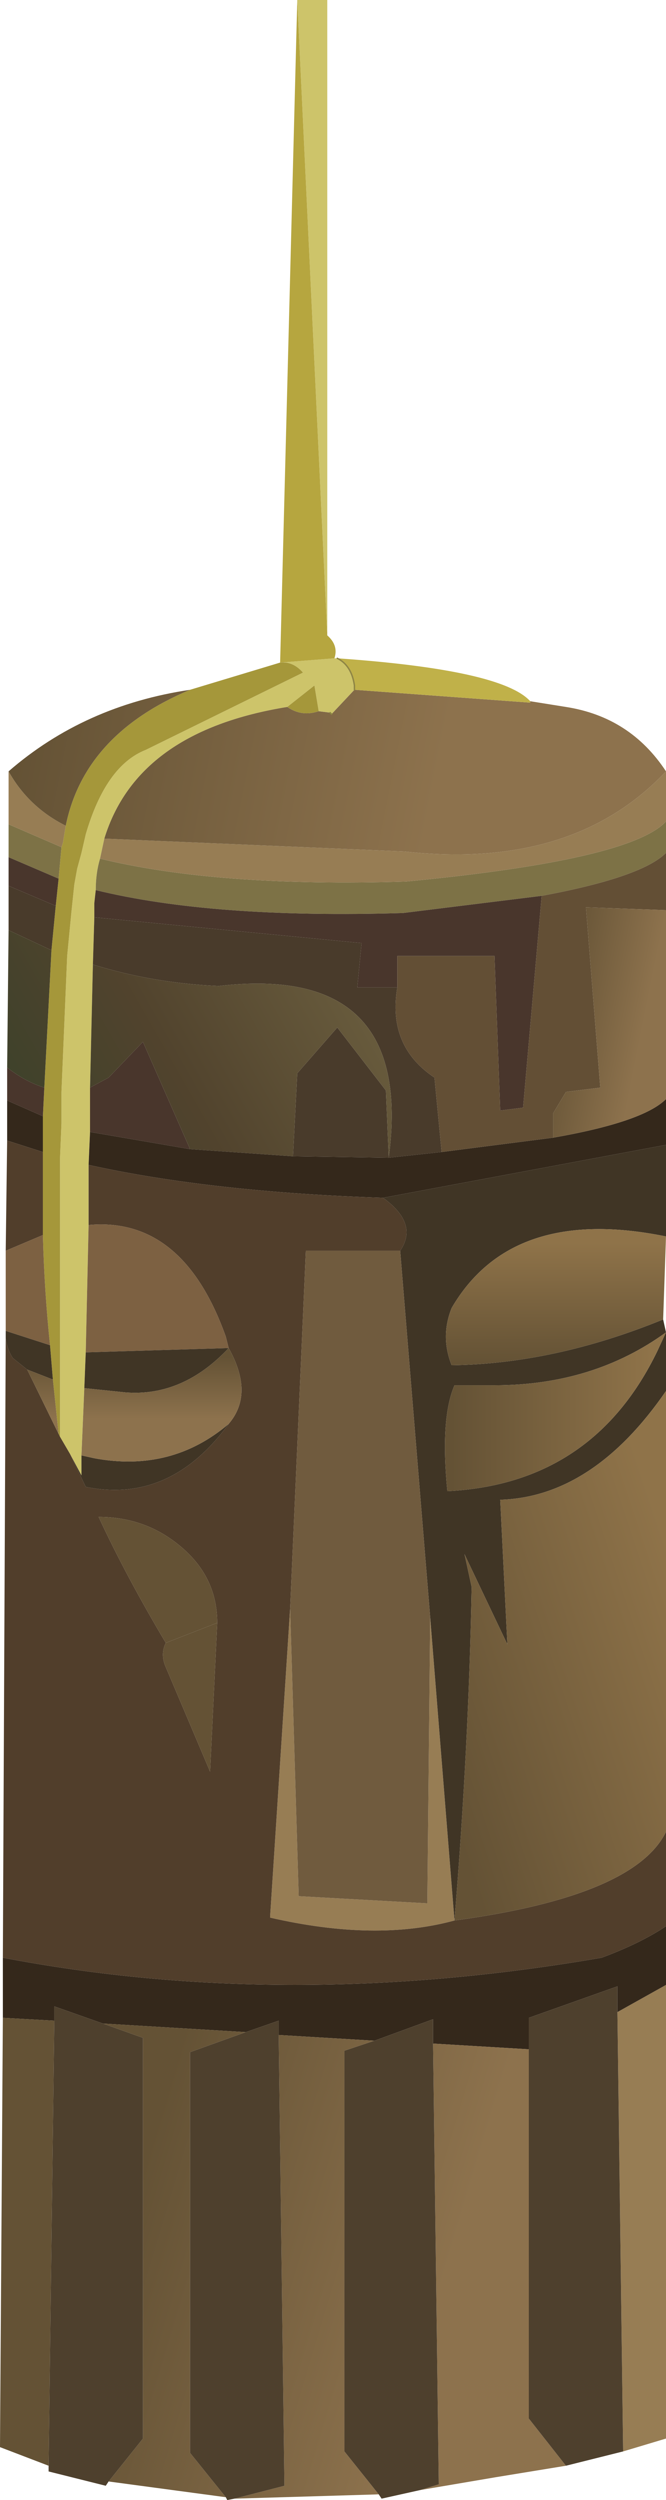
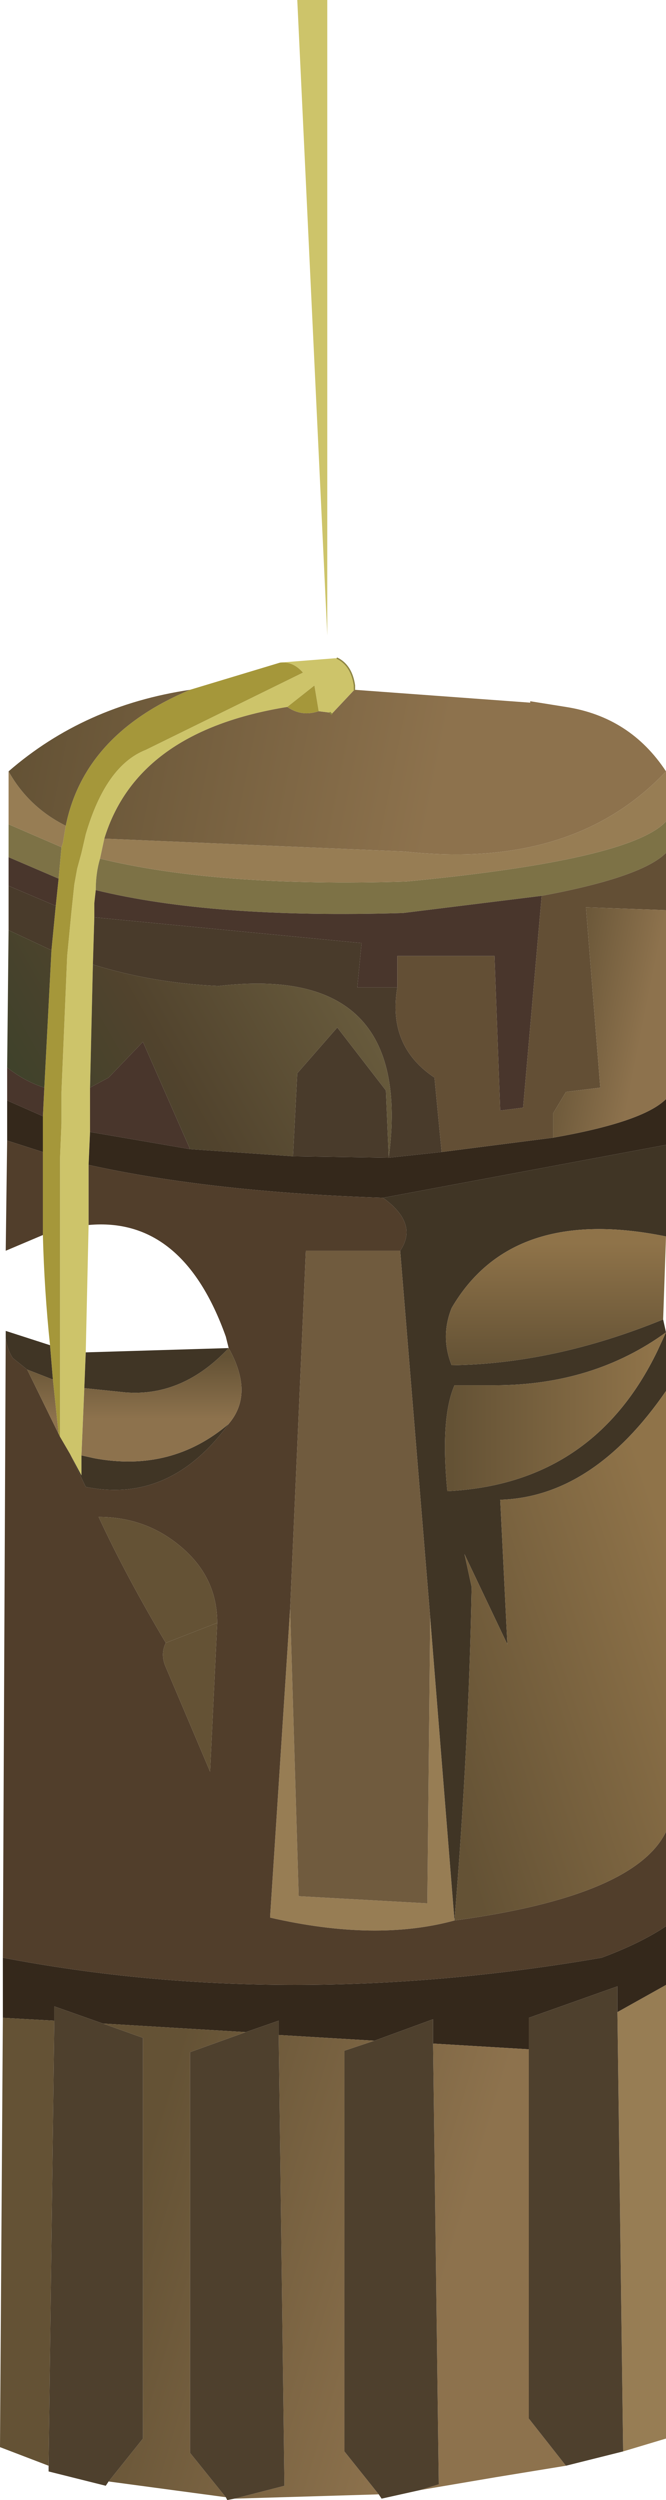
<svg xmlns="http://www.w3.org/2000/svg" height="87.35px" width="23.3px">
  <g transform="matrix(1.0, 0.0, 0.0, 1.0, -36.95, 71.65)">
    <path d="M47.35 -71.65 L48.4 -71.65 48.4 -49.45 47.35 -71.65 M48.65 -48.65 L48.75 -48.65 Q49.25 -48.4 49.35 -47.7 L49.35 -47.55 48.55 -46.7 48.5 -46.75 48.1 -46.8 47.95 -47.7 47.0 -46.95 Q41.75 -46.1 40.6 -42.35 L40.45 -41.65 Q40.3 -41.15 40.3 -40.55 L40.25 -40.1 40.25 -39.6 40.2 -37.95 40.1 -33.65 40.1 -32.1 40.05 -30.95 40.05 -29.6 40.05 -28.85 39.95 -24.4 39.9 -23.15 39.8 -20.8 39.8 -20.1 39.4 -20.85 39.05 -21.45 39.05 -21.5 39.05 -23.4 39.05 -24.55 39.05 -28.65 39.05 -31.2 39.1 -32.4 39.1 -33.5 39.3 -38.25 39.45 -39.8 39.55 -40.75 39.65 -41.3 39.8 -41.85 39.95 -42.5 Q40.65 -44.9 42.05 -45.45 L47.55 -48.15 Q47.2 -48.55 46.75 -48.5 L48.65 -48.65" fill="#cdc46a" fill-rule="evenodd" stroke="none" />
    <path d="M43.6 -47.55 L46.75 -48.5 Q47.2 -48.55 47.55 -48.15 L42.05 -45.45 Q40.65 -44.9 39.95 -42.5 L39.8 -41.85 39.65 -41.3 39.55 -40.75 39.45 -39.8 39.3 -38.25 39.1 -33.5 39.1 -32.4 39.05 -31.2 39.05 -28.65 39.05 -24.55 39.05 -23.4 39.05 -21.5 39.05 -21.45 39.0 -21.55 38.8 -23.45 38.7 -24.65 Q38.5 -26.55 38.45 -28.5 L38.45 -31.4 38.45 -32.0 38.45 -32.65 38.5 -33.65 38.75 -38.45 38.9 -40.0 39.0 -40.95 39.1 -42.05 39.15 -42.2 39.25 -42.8 Q39.9 -46.0 43.6 -47.55 M47.0 -46.95 L47.95 -47.7 48.1 -46.8 Q47.5 -46.6 47.0 -46.95" fill="#a5973a" fill-rule="evenodd" stroke="none" />
    <path d="M60.25 -42.95 L60.25 -41.85 Q59.4 -41.0 55.9 -40.35 L51.05 -39.75 Q44.4 -39.55 40.3 -40.55 40.3 -41.15 40.45 -41.65 44.55 -40.65 51.15 -40.85 59.0 -41.6 60.25 -42.95 M37.25 -41.7 L37.25 -42.85 39.1 -42.05 39.0 -40.95 37.25 -41.7" fill="#7d7246" fill-rule="evenodd" stroke="none" />
    <path d="M60.25 -44.7 L60.25 -42.95 Q59.0 -41.6 51.15 -40.85 44.55 -40.65 40.45 -41.65 L40.6 -42.35 51.1 -41.9 Q57.0 -41.25 60.25 -44.7 M60.25 -2.3 L60.25 13.55 58.75 14.0 58.55 -1.35 60.25 -2.3 M37.25 -42.85 L37.25 -44.7 Q37.95 -43.45 39.25 -42.8 L39.15 -42.2 39.1 -42.05 37.25 -42.85 M52.0 -15.15 L52.85 -4.55 Q50.1 -3.8 46.4 -4.65 L46.4 -4.7 47.1 -15.45 47.4 -5.4 51.9 -5.15 52.0 -15.15" fill="#977d54" fill-rule="evenodd" stroke="none" />
    <path d="M37.2 -33.2 L37.2 -34.35 Q37.85 -33.85 38.5 -33.65 L38.45 -32.65 37.2 -33.2 M37.25 -40.7 L37.25 -41.7 39.0 -40.95 38.9 -40.0 37.25 -40.7 M40.25 -39.6 L40.25 -40.1 40.3 -40.55 Q44.4 -39.55 51.05 -39.75 L55.9 -40.35 55.25 -32.95 54.45 -32.85 54.25 -38.25 50.85 -38.25 50.85 -37.15 49.45 -37.15 49.6 -38.7 40.25 -39.6 M40.1 -32.1 L40.1 -33.65 40.75 -34.0 41.95 -35.25 43.6 -31.5 40.1 -32.1" fill="#49362c" fill-rule="evenodd" stroke="none" />
    <path d="M37.25 -39.15 L37.25 -40.7 38.9 -40.0 38.75 -38.45 37.25 -39.15 M40.2 -37.95 L40.25 -39.6 49.6 -38.7 49.45 -37.15 50.85 -37.15 Q50.5 -35.1 52.15 -34.0 L52.4 -31.4 50.55 -31.2 Q51.45 -38.0 44.6 -37.2 42.3 -37.3 40.2 -37.95 M47.2 -31.25 L47.35 -34.15 48.75 -35.75 50.45 -33.55 50.55 -31.2 47.2 -31.25" fill="#493b2b" fill-rule="evenodd" stroke="none" />
    <path d="M37.2 -34.35 L37.25 -39.15 38.75 -38.45 38.5 -33.65 Q37.85 -33.85 37.2 -34.35 M40.1 -33.65 L40.2 -37.95 Q42.3 -37.3 44.6 -37.2 51.45 -38.0 50.55 -31.2 L50.45 -33.55 48.75 -35.75 47.35 -34.15 47.2 -31.25 43.6 -31.5 41.95 -35.25 40.75 -34.0 40.1 -33.65" fill="url(#gradient0)" fill-rule="evenodd" stroke="none" />
    <path d="M55.5 -47.15 L56.75 -46.95 Q59.0 -46.6 60.25 -44.7 57.0 -41.25 51.1 -41.9 L40.6 -42.35 Q41.75 -46.1 47.0 -46.95 47.5 -46.6 48.1 -46.8 L48.5 -46.75 48.55 -46.7 49.35 -47.55 55.5 -47.1 55.5 -47.15 M37.25 -44.7 Q39.9 -47.0 43.6 -47.55 39.9 -46.0 39.25 -42.8 37.95 -43.45 37.25 -44.7" fill="url(#gradient1)" fill-rule="evenodd" stroke="none" />
    <path d="M60.25 -33.25 L60.25 -31.65 50.35 -29.8 Q44.35 -30.0 40.05 -30.95 L40.1 -32.1 43.6 -31.5 47.2 -31.25 50.55 -31.2 52.4 -31.4 56.3 -31.9 Q59.45 -32.45 60.25 -33.25 M60.25 -4.35 L60.25 -2.3 58.55 -1.35 58.55 -2.25 55.45 -1.15 55.45 -0.05 52.1 -0.25 52.1 -1.1 50.05 -0.35 46.7 -0.55 46.7 -1.05 45.55 -0.65 40.55 -0.95 38.85 -1.55 38.85 -1.05 37.05 -1.15 37.05 -3.25 Q47.0 -1.35 58.0 -3.25 59.35 -3.75 60.25 -4.35 M37.2 -31.8 L37.2 -33.2 38.45 -32.65 38.45 -32.0 38.45 -31.4 37.2 -31.8" fill="#34281b" fill-rule="evenodd" stroke="none" />
    <path d="M60.25 -7.65 L60.25 -4.35 Q59.35 -3.75 58.0 -3.25 47.0 -1.35 37.05 -3.25 L37.15 -24.9 Q37.2 -24.5 37.4 -24.2 L37.9 -23.8 39.0 -21.55 39.05 -21.45 39.4 -20.85 39.95 -19.7 Q42.9 -19.1 44.95 -21.9 45.85 -22.95 44.95 -24.55 L44.85 -24.95 Q43.35 -29.15 40.05 -28.85 L40.05 -29.6 40.05 -30.95 Q44.35 -30.0 50.35 -29.8 51.6 -28.9 50.95 -27.95 L47.65 -27.95 47.1 -15.45 46.4 -4.7 46.4 -4.65 Q50.1 -3.8 52.85 -4.55 59.15 -5.4 60.25 -7.65 M37.15 -27.95 L37.2 -31.8 38.45 -31.4 38.45 -28.5 37.15 -27.95 M44.55 -14.95 Q44.55 -16.5 43.35 -17.55 42.1 -18.65 40.4 -18.65 41.35 -16.6 42.75 -14.25 42.55 -13.85 42.75 -13.4 L44.3 -9.75 44.55 -14.95" fill="#513e2b" fill-rule="evenodd" stroke="none" />
-     <path d="M37.15 -25.15 L37.15 -27.95 38.45 -28.5 Q38.5 -26.55 38.7 -24.65 L37.15 -25.15 M40.05 -28.85 Q43.35 -29.15 44.85 -24.95 L44.95 -24.55 39.95 -24.4 40.05 -28.85" fill="#7d6142" fill-rule="evenodd" stroke="none" />
    <path d="M60.25 -31.65 L60.25 -28.45 Q54.85 -29.55 52.75 -25.95 52.35 -24.95 52.75 -23.95 56.35 -24.0 60.15 -25.55 L60.25 -25.1 60.25 -23.05 Q57.7 -19.35 54.45 -19.25 L54.7 -14.2 53.2 -17.35 53.45 -16.2 Q53.35 -10.65 52.85 -4.55 L52.0 -15.15 50.95 -27.95 Q51.6 -28.9 50.35 -29.8 L60.25 -31.65 M37.15 -24.9 L37.15 -25.15 38.7 -24.65 38.8 -23.45 37.9 -23.8 37.4 -24.2 Q37.2 -24.5 37.15 -24.9 M44.95 -21.9 Q42.9 -19.1 39.95 -19.7 L39.4 -20.85 39.8 -20.1 39.8 -20.8 40.25 -20.7 Q42.95 -20.2 44.95 -21.9 M39.9 -23.15 L39.95 -24.4 44.95 -24.55 Q43.35 -22.85 41.35 -23.0 L39.9 -23.15 M52.85 -23.25 Q52.35 -22.1 52.6 -19.55 57.7 -19.8 59.95 -24.45 L60.25 -25.1 Q57.7 -23.25 54.25 -23.25 L52.85 -23.25" fill="#403525" fill-rule="evenodd" stroke="none" />
    <path d="M38.8 -23.45 L39.0 -21.55 37.9 -23.8 38.8 -23.45 M44.95 -24.55 Q45.85 -22.95 44.95 -21.9 42.95 -20.2 40.25 -20.7 L39.8 -20.8 39.9 -23.15 41.35 -23.0 Q43.35 -22.85 44.95 -24.55" fill="url(#gradient2)" fill-rule="evenodd" stroke="none" />
    <path d="M56.75 14.5 L54.3 14.9 51.65 15.35 52.3 15.15 52.1 -0.25 55.45 -0.05 55.45 12.85 56.75 14.5 M50.2 15.5 L45.15 15.65 46.9 15.2 46.7 -0.55 50.05 -0.35 49.0 0.0 49.0 14.0 50.2 15.5 M44.85 15.6 L40.75 15.05 41.95 13.55 41.95 -0.45 40.55 -0.95 45.55 -0.65 43.6 0.05 43.6 14.05 44.85 15.6 M38.65 14.5 L36.95 13.85 37.05 -1.15 38.85 -1.05 38.65 14.5 M42.75 -14.25 Q41.35 -16.6 40.4 -18.65 42.1 -18.65 43.35 -17.55 44.55 -16.5 44.55 -14.95 L42.75 -14.25" fill="url(#gradient3)" fill-rule="evenodd" stroke="none" />
    <path d="M58.75 14.0 L56.75 14.5 55.45 12.85 55.45 -0.05 55.45 -1.15 58.55 -2.25 58.55 -1.35 58.75 14.0 M51.65 15.35 L50.3 15.65 50.2 15.5 49.0 14.0 49.0 0.0 50.05 -0.35 52.1 -1.1 52.1 -0.25 52.3 15.15 51.65 15.35 M45.15 15.65 L44.9 15.7 44.85 15.6 43.6 14.05 43.6 0.05 45.55 -0.65 46.7 -1.05 46.7 -0.55 46.9 15.2 45.15 15.65 M40.75 15.05 L40.65 15.2 38.65 14.7 38.65 14.5 38.85 -1.05 38.85 -1.55 40.55 -0.95 41.95 -0.45 41.95 13.55 40.75 15.05" fill="#4e402d" fill-rule="evenodd" stroke="none" />
-     <path d="M48.75 -48.65 Q54.5 -48.25 55.5 -47.15 L55.5 -47.1 49.35 -47.55 49.35 -47.7 Q49.25 -48.4 48.75 -48.65" fill="#c0b149" fill-rule="evenodd" stroke="none" />
    <path d="M60.25 -41.85 L60.25 -39.85 57.45 -39.95 57.95 -33.65 56.75 -33.5 56.3 -32.75 56.3 -31.9 52.4 -31.4 52.15 -34.0 Q50.5 -35.1 50.85 -37.15 L50.85 -38.25 54.25 -38.25 54.45 -32.85 55.25 -32.95 55.9 -40.35 Q59.4 -41.0 60.25 -41.85" fill="#634f35" fill-rule="evenodd" stroke="none" />
    <path d="M60.25 -39.85 L60.25 -33.25 Q59.45 -32.45 56.3 -31.9 L56.3 -32.75 56.75 -33.5 57.95 -33.65 57.45 -39.95 60.25 -39.85" fill="url(#gradient4)" fill-rule="evenodd" stroke="none" />
-     <path d="M47.35 -71.65 L48.4 -49.45 Q48.8 -49.1 48.65 -48.65 L46.75 -48.5 47.35 -71.65" fill="#b6a63f" fill-rule="evenodd" stroke="none" />
    <path d="M60.25 -28.45 L60.15 -25.55 Q56.35 -24.0 52.75 -23.95 52.35 -24.95 52.75 -25.95 54.85 -29.55 60.25 -28.45" fill="url(#gradient5)" fill-rule="evenodd" stroke="none" />
    <path d="M50.95 -27.95 L52.0 -15.15 51.9 -5.15 47.4 -5.4 47.1 -15.45 47.65 -27.95 50.95 -27.95" fill="#705b3e" fill-rule="evenodd" stroke="none" />
    <path d="M52.85 -23.25 L54.25 -23.25 Q57.7 -23.25 60.25 -25.1 L59.95 -24.45 Q57.7 -19.8 52.6 -19.55 52.35 -22.1 52.85 -23.25" fill="url(#gradient6)" fill-rule="evenodd" stroke="none" />
    <path d="M60.25 -23.05 L60.25 -7.65 Q59.15 -5.4 52.85 -4.55 53.35 -10.65 53.45 -16.2 L53.2 -17.35 54.7 -14.2 54.45 -19.25 Q57.7 -19.35 60.25 -23.05 M42.75 -14.25 L44.55 -14.95 44.3 -9.75 42.75 -13.4 Q42.55 -13.85 42.75 -14.25" fill="url(#gradient7)" fill-rule="evenodd" stroke="none" />
    <path d="M49.35 -47.55 L49.35 -47.7 Q49.25 -48.4 48.75 -48.65" fill="none" stroke="#8f8645" stroke-linecap="round" stroke-linejoin="round" stroke-width="0.05" />
    <path d="M48.5 -46.75 L48.55 -46.7" fill="none" stroke="#8c8642" stroke-linecap="round" stroke-linejoin="round" stroke-width="0.05" />
  </g>
  <defs>
    <linearGradient gradientTransform="matrix(0.006, -0.004, 0.004, 0.007, 43.55, -35.0)" gradientUnits="userSpaceOnUse" id="gradient0" spreadMethod="pad" x1="-819.2" x2="819.2">
      <stop offset="0.0" stop-color="#3f422b" />
      <stop offset="0.427" stop-color="#51432d" />
      <stop offset="0.988" stop-color="#675a3c" />
    </linearGradient>
    <linearGradient gradientTransform="matrix(0.013, 0.004, -0.001, 0.005, 48.75, -44.75)" gradientUnits="userSpaceOnUse" id="gradient1" spreadMethod="pad" x1="-819.2" x2="819.2">
      <stop offset="0.0" stop-color="#645235" />
      <stop offset="0.659" stop-color="#8d724d" />
    </linearGradient>
    <linearGradient gradientTransform="matrix(0.0, 0.002, -0.005, 0.0, 41.25, -22.6)" gradientUnits="userSpaceOnUse" id="gradient2" spreadMethod="pad" x1="-819.2" x2="819.2">
      <stop offset="0.0" stop-color="#645235" />
      <stop offset="0.659" stop-color="#8d724d" />
    </linearGradient>
    <linearGradient gradientTransform="matrix(0.01, 0.003, -0.003, 0.01, 49.9, 7.3)" gradientUnits="userSpaceOnUse" id="gradient3" spreadMethod="pad" x1="-819.2" x2="819.2">
      <stop offset="0.0" stop-color="#645235" />
      <stop offset="0.659" stop-color="#8d724d" />
    </linearGradient>
    <linearGradient gradientTransform="matrix(0.003, 7.0E-4, -0.001, 0.005, 58.65, -35.85)" gradientUnits="userSpaceOnUse" id="gradient4" spreadMethod="pad" x1="-819.2" x2="819.2">
      <stop offset="0.0" stop-color="#645235" />
      <stop offset="0.659" stop-color="#8d724d" />
    </linearGradient>
    <linearGradient gradientTransform="matrix(0.0, 0.003, -0.005, 0.0, 56.5, -26.25)" gradientUnits="userSpaceOnUse" id="gradient5" spreadMethod="pad" x1="-819.2" x2="819.2">
      <stop offset="0.098" stop-color="#8f7349" />
      <stop offset="0.953" stop-color="#645235" />
    </linearGradient>
    <linearGradient gradientTransform="matrix(-0.005, 0.0, 0.0, -0.003, 56.45, -22.3)" gradientUnits="userSpaceOnUse" id="gradient6" spreadMethod="pad" x1="-819.2" x2="819.2">
      <stop offset="0.098" stop-color="#8f7349" />
      <stop offset="0.953" stop-color="#645235" />
    </linearGradient>
    <linearGradient gradientTransform="matrix(-0.007, 0.002, -0.003, -0.009, 56.6, -13.65)" gradientUnits="userSpaceOnUse" id="gradient7" spreadMethod="pad" x1="-819.2" x2="819.2">
      <stop offset="0.098" stop-color="#8f7349" />
      <stop offset="0.953" stop-color="#645235" />
    </linearGradient>
  </defs>
</svg>